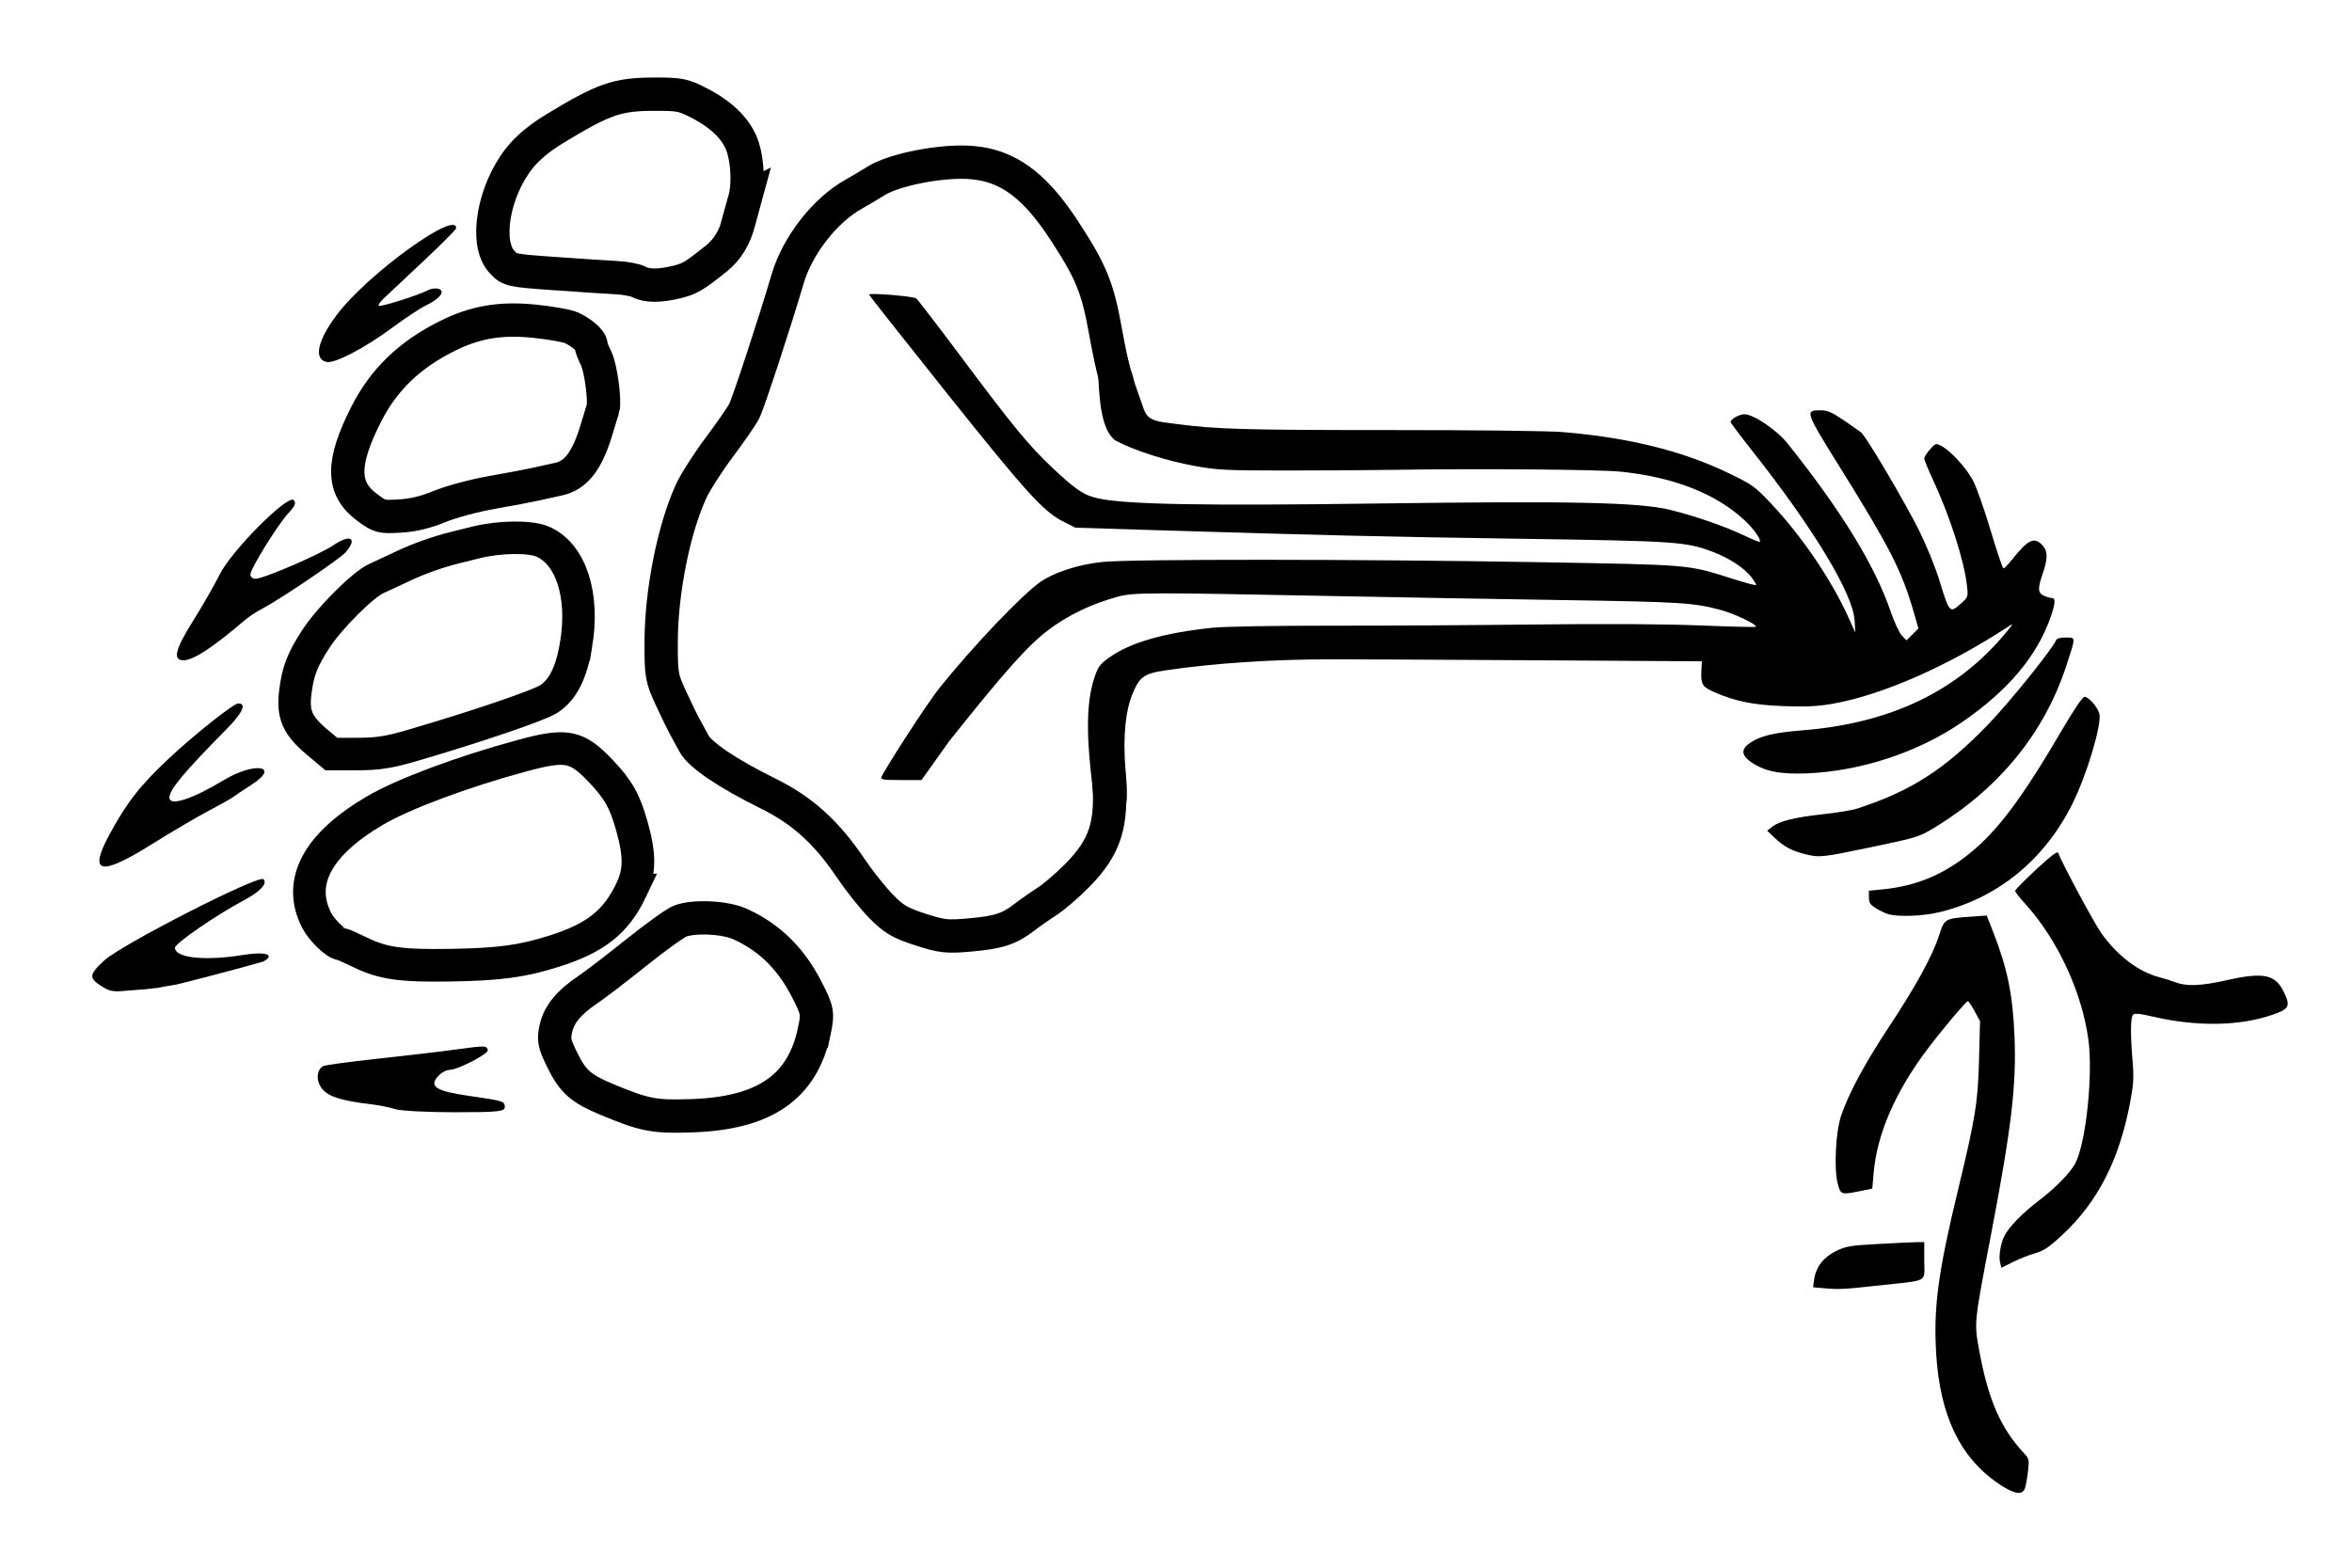
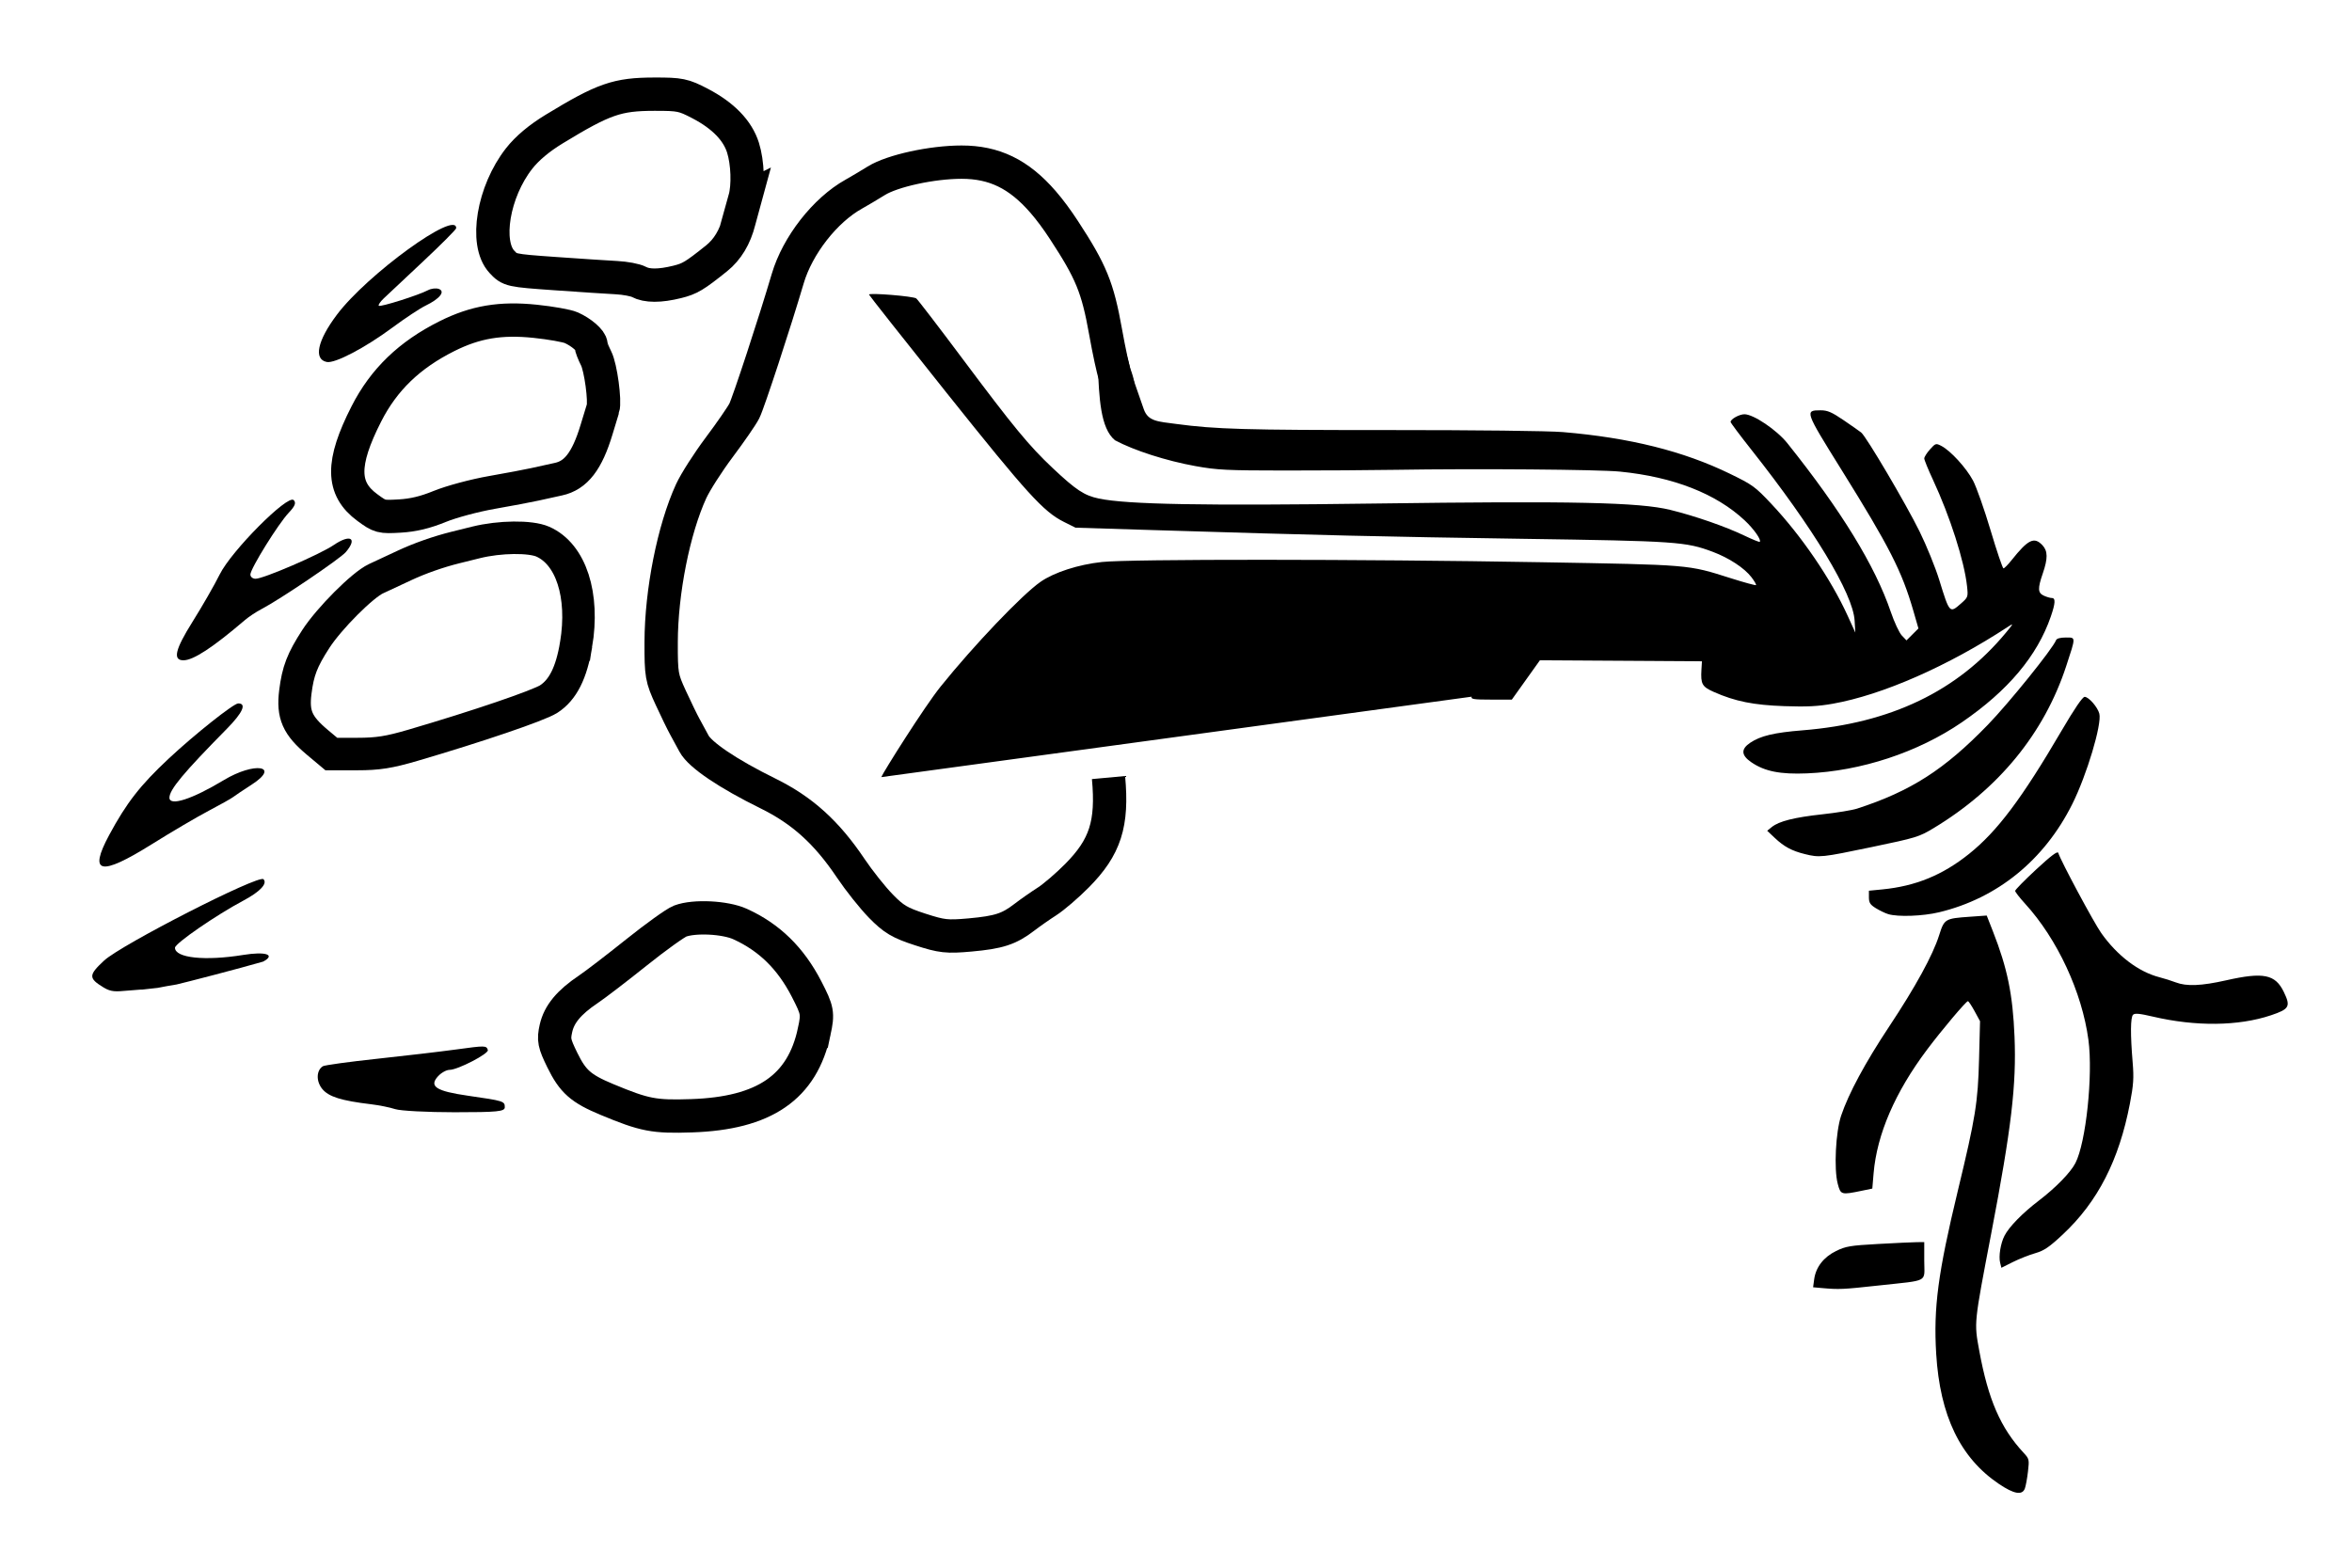
<svg xmlns="http://www.w3.org/2000/svg" version="1.0" width="1200" height="800" id="svg2">
  <defs id="defs5" />
  <g id="g2993">
-     <path d="m 1019.843,757.249 c -19.706,-13.292 -30.064,-34.782 -31.987,-66.369 -1.433,-23.538 0.92,-41.277 11.044,-83.251 9.042,-37.487 10.251,-44.99 10.827,-67.199 l 0.501,-19.308 -2.798,-5.141 c -1.539,-2.828 -3.066,-5.112 -3.394,-5.076 -1.016,0.112 -13.343,14.737 -20.833,24.716 -16.332,21.76 -25.602,43.224 -27.289,63.192 l -0.653,7.726 -5.27,1.094 c -10.617,2.204 -10.871,2.132 -12.368,-3.532 -2.001,-7.568 -1.056,-26.472 1.738,-34.784 3.79,-11.273 12.295,-27.063 24.453,-45.395 13.497,-20.351 22.295,-36.422 25.535,-46.641 2.652,-8.364 2.971,-8.557 15.552,-9.451 l 8.732,-0.62 3.122,7.951 c 7.435,18.936 10.172,32.252 11.062,53.825 1.017,24.647 -1.583,46.649 -11.854,100.319 -8.902,46.517 -8.793,45.454 -6.147,59.921 4.57,24.985 10.854,39.458 22.644,52.154 2.841,3.059 2.929,3.439 2.22,9.578 -0.406,3.516 -1.125,7.413 -1.597,8.661 -1.351,3.57 -5.546,2.818 -13.239,-2.37 z m -90.382,-99.953 -4.409,-0.392 0.542,-4.041 c 0.832,-6.2 4.816,-11.354 11.185,-14.471 4.941,-2.417 7.237,-2.801 21.476,-3.59 8.769,-0.486 17.646,-0.9 19.725,-0.921 l 3.781,-0.038 0,9.559 c 0,11.299 2.893,9.732 -23.254,12.592 -18.386,2.011 -20.178,2.091 -29.046,1.302 z m 91.016,-12.91 c -0.834,-3.322 0.235,-9.928 2.232,-13.789 2.39,-4.622 9.146,-11.533 17.53,-17.932 8.64,-6.595 16.138,-14.29 18.642,-19.131 5.39,-10.423 9.041,-44.896 6.653,-62.814 -3.253,-24.407 -15.884,-51.579 -32.354,-69.599 -2.772,-3.033 -5.039,-5.961 -5.039,-6.508 0,-0.547 4.839,-5.474 10.753,-10.949 7.581,-7.018 10.895,-9.508 11.234,-8.442 1.334,4.197 18.16,35.586 21.94,40.928 8.178,11.56 19.032,19.8 29.692,22.539 2.486,0.639 6.231,1.819 8.321,2.623 5.503,2.115 13.06,1.804 25.746,-1.06 18.979,-4.284 25.021,-3.067 29.371,5.919 3.607,7.451 2.884,8.766 -6.562,11.935 -16.564,5.557 -38.39,5.797 -60.265,0.662 -6.739,-1.582 -9.202,-1.809 -10.082,-0.93 -1.323,1.321 -1.394,10.011 -0.2,24.255 0.67,7.991 0.44,11.471 -1.387,20.999 -5.554,28.963 -16.406,50.159 -34.208,66.815 -7.022,6.57 -9.575,8.303 -14.189,9.632 -3.094,0.891 -8.226,2.925 -11.403,4.52 l -5.777,2.899 z m -57.102,-177.905 c -1.517,-0.457 -4.353,-1.816 -6.301,-3.02 -2.907,-1.797 -3.543,-2.794 -3.543,-5.556 l 0,-3.366 6.806,-0.666 c 17.001,-1.664 30.728,-7.279 44.249,-18.097 14.424,-11.541 26.918,-28.176 47.248,-62.909 6.543,-11.179 10.67,-17.238 11.757,-17.26 2.038,-0.042 6.668,5.26 7.505,8.596 1.349,5.375 -6.398,31.261 -13.792,46.084 -14.282,28.633 -38.258,48.118 -67.98,55.249 -8.27,1.984 -20.962,2.447 -25.948,0.946 z m -42.612,-30.66 c -6.569,-1.623 -10.519,-3.753 -15.268,-8.232 l -3.87,-3.65 2.36,-1.911 c 3.653,-2.958 11.545,-4.94 25.853,-6.491 7.209,-0.782 15.149,-2.084 17.644,-2.894 27.424,-8.905 44.524,-19.866 66.69,-42.745 10.848,-11.196 33.176,-38.89 34.829,-43.198 0.335,-0.874 2.15,-1.375 4.976,-1.375 5.201,0 5.193,-0.6 0.21,14.586 -11.25,34.289 -34.464,62.668 -67.629,82.677 -7.458,4.499 -8.87,4.931 -31.653,9.68 -25.636,5.343 -26.524,5.436 -34.142,3.553 z M 449.64,396.57 c 0.971,-2.532 21.966,-35.886 30.196,-46.127 16.944,-21.085 41.698,-47.043 51.061,-53.543 6.968,-4.838 19.285,-8.814 31.321,-10.112 14.334,-1.545 132.179,-1.489 223.442,0.106 77.425,1.353 75.303,1.175 97.393,8.173 6.841,2.167 12.63,3.748 12.864,3.514 0.234,-0.234 -0.811,-2.048 -2.324,-4.03 -3.557,-4.664 -11.46,-9.852 -19.723,-12.948 -13.802,-5.172 -18.481,-5.492 -97.284,-6.657 -71.06,-1.05 -103.025,-1.804 -188.035,-4.436 l -39.825,-1.233 -5.912,-2.948 c -10.413,-5.193 -18.736,-14.35 -59.799,-65.792 -21.807,-27.32 -39.65,-49.916 -39.65,-50.214 0,-1.015 22.68,0.835 24.119,1.968 0.789,0.621 11.382,14.437 23.541,30.704 26.186,35.033 34.006,44.517 46.051,55.856 11.929,11.229 16.115,13.993 23.565,15.561 14.356,3.021 53.391,3.727 140.664,2.544 101.178,-1.372 135.092,-0.642 150.898,3.245 12.621,3.104 28.12,8.486 37.806,13.128 4.088,1.959 7.609,3.385 7.825,3.17 0.941,-0.941 -3.007,-6.565 -7.67,-10.927 -14.627,-13.682 -36.411,-22.205 -63.67,-24.913 -10.921,-1.085 -73.586,-1.585 -114.434,-0.914 -12.754,0.21 -38.162,0.371 -56.461,0.358 -29.889,-0.021 -34.535,-0.251 -45.693,-2.259 -14.78,-2.66 -31.305,-7.964 -41.029,-13.169 -15.043,-12.31 -2.284,-63.044 -18.112,-77.824 l 7.994,0 c 4.397,0 8.066,0.113 8.154,0.252 0.088,0.139 1.792,13.181 5.632,26.217 8.366,28.403 -0.734,1.725 10.988,35.424 2.214,6.364 7.245,6.341 16.67,7.608 19.963,2.683 35.254,3.123 107.977,3.106 44.88,-0.011 81.952,0.419 89.229,1.034 34.131,2.885 61.444,9.703 85.223,21.273 11.53,5.61 12.815,6.543 21.038,15.276 15.471,16.43 30.451,38.388 39.019,57.192 l 3.905,8.57 -0.365,-6.144 c -0.814,-13.702 -20.992,-47.104 -52.575,-87.034 -5.885,-7.44 -10.699,-13.879 -10.699,-14.31 0,-1.45 4.46,-3.922 7.076,-3.922 4.605,0 16.482,8.017 21.88,14.769 27.54,34.452 44.745,62.512 52.764,86.054 1.795,5.268 4.332,10.703 5.64,12.078 l 2.377,2.499 3.05,-3.05 3.05,-3.05 -2.608,-9.028 c -5.825,-20.16 -12.179,-32.627 -36.672,-71.952 -18.689,-30.005 -18.805,-30.338 -10.642,-30.338 3.534,0 5.687,0.924 11.723,5.031 4.067,2.767 8.114,5.603 8.994,6.301 2.577,2.046 22.771,36.288 29.777,50.491 3.54,7.177 8.064,18.321 10.052,24.764 5.271,17.078 5.289,17.098 11.026,12.06 3.671,-3.224 3.733,-3.398 3.147,-8.874 -1.368,-12.773 -8.709,-35.697 -17.413,-54.381 -2.427,-5.21 -4.413,-10.081 -4.413,-10.823 0,-0.742 1.314,-2.82 2.919,-4.617 2.811,-3.146 3.027,-3.212 5.797,-1.78 4.688,2.422 12.727,11.21 16.154,17.659 1.756,3.305 5.792,14.743 8.968,25.418 3.176,10.675 6.137,19.408 6.58,19.408 0.443,0 2.306,-1.883 4.139,-4.185 8.461,-10.622 11.529,-12.101 15.761,-7.596 2.737,2.913 2.783,6.723 0.176,14.302 -2.695,7.832 -2.59,10.002 0.552,11.433 1.412,0.643 3.227,1.17 4.033,1.17 1.981,0 1.842,2.62 -0.498,9.424 -6.925,20.128 -21.857,37.886 -45.423,54.02 -22.386,15.326 -51.432,24.906 -78.977,26.048 -13.664,0.567 -21.613,-1.019 -28.4,-5.666 -5.214,-3.57 -5.401,-6.702 -0.593,-9.943 5.253,-3.54 12.195,-5.194 26.69,-6.357 45.013,-3.614 79.077,-19.971 103.804,-49.846 3.881,-4.689 3.968,-4.919 1.17,-3.083 -30.705,20.147 -64.161,34.857 -89.508,39.354 -7.604,1.349 -13.251,1.632 -24.702,1.235 -15.728,-0.544 -25.118,-2.433 -35.986,-7.24 -6.01,-2.658 -6.777,-4.035 -6.336,-11.381 l 0.256,-4.267 -82.675,-0.508 c -45.471,-0.28 -93.318,-0.507 -106.326,-0.505 -30.084,0 -59.34,1.939 -84.23,5.571 -11.748,1.714 -13.804,3.244 -17.732,13.191 -2.646,6.702 -4.723,19.271 -3.092,37.976 1.015,11.646 1.337,18.916 -2.228,21.413 -1.299,0.909 -4.518,1.469 -8.452,1.469 -7.552,0 -4.566,-1.38 -6.242,-15.047 -2.455,-20.018 -3.923,-40.394 0.943,-55.018 1.951,-5.864 2.787,-7 7.782,-10.576 10.528,-7.539 28.116,-12.576 52.703,-15.094 6.025,-0.617 31.185,-1.062 58.477,-1.034 26.346,0.027 73.537,-0.248 104.868,-0.61 36.475,-0.421 67.088,-0.251 85.107,0.473 15.478,0.623 28.338,0.936 28.577,0.698 1.004,-1.004 -10.784,-6.667 -17.834,-8.568 -13.881,-3.744 -20.243,-4.141 -81.231,-5.078 -33.272,-0.511 -87.262,-1.461 -119.98,-2.112 -90.38,-1.797 -98.623,-1.769 -106.368,0.358 -13.684,3.759 -25.653,9.519 -35.792,17.224 -10.244,7.785 -22.056,21.049 -50.155,56.322 l -14.319,20.061 -10.535,0 c -8.892,0 -10.445,-0.233 -9.961,-1.494 z" id="path2161" style="fill:#000000" />
+     <path d="m 1019.843,757.249 c -19.706,-13.292 -30.064,-34.782 -31.987,-66.369 -1.433,-23.538 0.92,-41.277 11.044,-83.251 9.042,-37.487 10.251,-44.99 10.827,-67.199 l 0.501,-19.308 -2.798,-5.141 c -1.539,-2.828 -3.066,-5.112 -3.394,-5.076 -1.016,0.112 -13.343,14.737 -20.833,24.716 -16.332,21.76 -25.602,43.224 -27.289,63.192 l -0.653,7.726 -5.27,1.094 c -10.617,2.204 -10.871,2.132 -12.368,-3.532 -2.001,-7.568 -1.056,-26.472 1.738,-34.784 3.79,-11.273 12.295,-27.063 24.453,-45.395 13.497,-20.351 22.295,-36.422 25.535,-46.641 2.652,-8.364 2.971,-8.557 15.552,-9.451 l 8.732,-0.62 3.122,7.951 c 7.435,18.936 10.172,32.252 11.062,53.825 1.017,24.647 -1.583,46.649 -11.854,100.319 -8.902,46.517 -8.793,45.454 -6.147,59.921 4.57,24.985 10.854,39.458 22.644,52.154 2.841,3.059 2.929,3.439 2.22,9.578 -0.406,3.516 -1.125,7.413 -1.597,8.661 -1.351,3.57 -5.546,2.818 -13.239,-2.37 z m -90.382,-99.953 -4.409,-0.392 0.542,-4.041 c 0.832,-6.2 4.816,-11.354 11.185,-14.471 4.941,-2.417 7.237,-2.801 21.476,-3.59 8.769,-0.486 17.646,-0.9 19.725,-0.921 l 3.781,-0.038 0,9.559 c 0,11.299 2.893,9.732 -23.254,12.592 -18.386,2.011 -20.178,2.091 -29.046,1.302 z m 91.016,-12.91 c -0.834,-3.322 0.235,-9.928 2.232,-13.789 2.39,-4.622 9.146,-11.533 17.53,-17.932 8.64,-6.595 16.138,-14.29 18.642,-19.131 5.39,-10.423 9.041,-44.896 6.653,-62.814 -3.253,-24.407 -15.884,-51.579 -32.354,-69.599 -2.772,-3.033 -5.039,-5.961 -5.039,-6.508 0,-0.547 4.839,-5.474 10.753,-10.949 7.581,-7.018 10.895,-9.508 11.234,-8.442 1.334,4.197 18.16,35.586 21.94,40.928 8.178,11.56 19.032,19.8 29.692,22.539 2.486,0.639 6.231,1.819 8.321,2.623 5.503,2.115 13.06,1.804 25.746,-1.06 18.979,-4.284 25.021,-3.067 29.371,5.919 3.607,7.451 2.884,8.766 -6.562,11.935 -16.564,5.557 -38.39,5.797 -60.265,0.662 -6.739,-1.582 -9.202,-1.809 -10.082,-0.93 -1.323,1.321 -1.394,10.011 -0.2,24.255 0.67,7.991 0.44,11.471 -1.387,20.999 -5.554,28.963 -16.406,50.159 -34.208,66.815 -7.022,6.57 -9.575,8.303 -14.189,9.632 -3.094,0.891 -8.226,2.925 -11.403,4.52 l -5.777,2.899 z m -57.102,-177.905 c -1.517,-0.457 -4.353,-1.816 -6.301,-3.02 -2.907,-1.797 -3.543,-2.794 -3.543,-5.556 l 0,-3.366 6.806,-0.666 c 17.001,-1.664 30.728,-7.279 44.249,-18.097 14.424,-11.541 26.918,-28.176 47.248,-62.909 6.543,-11.179 10.67,-17.238 11.757,-17.26 2.038,-0.042 6.668,5.26 7.505,8.596 1.349,5.375 -6.398,31.261 -13.792,46.084 -14.282,28.633 -38.258,48.118 -67.98,55.249 -8.27,1.984 -20.962,2.447 -25.948,0.946 z m -42.612,-30.66 c -6.569,-1.623 -10.519,-3.753 -15.268,-8.232 l -3.87,-3.65 2.36,-1.911 c 3.653,-2.958 11.545,-4.94 25.853,-6.491 7.209,-0.782 15.149,-2.084 17.644,-2.894 27.424,-8.905 44.524,-19.866 66.69,-42.745 10.848,-11.196 33.176,-38.89 34.829,-43.198 0.335,-0.874 2.15,-1.375 4.976,-1.375 5.201,0 5.193,-0.6 0.21,14.586 -11.25,34.289 -34.464,62.668 -67.629,82.677 -7.458,4.499 -8.87,4.931 -31.653,9.68 -25.636,5.343 -26.524,5.436 -34.142,3.553 z M 449.64,396.57 c 0.971,-2.532 21.966,-35.886 30.196,-46.127 16.944,-21.085 41.698,-47.043 51.061,-53.543 6.968,-4.838 19.285,-8.814 31.321,-10.112 14.334,-1.545 132.179,-1.489 223.442,0.106 77.425,1.353 75.303,1.175 97.393,8.173 6.841,2.167 12.63,3.748 12.864,3.514 0.234,-0.234 -0.811,-2.048 -2.324,-4.03 -3.557,-4.664 -11.46,-9.852 -19.723,-12.948 -13.802,-5.172 -18.481,-5.492 -97.284,-6.657 -71.06,-1.05 -103.025,-1.804 -188.035,-4.436 l -39.825,-1.233 -5.912,-2.948 c -10.413,-5.193 -18.736,-14.35 -59.799,-65.792 -21.807,-27.32 -39.65,-49.916 -39.65,-50.214 0,-1.015 22.68,0.835 24.119,1.968 0.789,0.621 11.382,14.437 23.541,30.704 26.186,35.033 34.006,44.517 46.051,55.856 11.929,11.229 16.115,13.993 23.565,15.561 14.356,3.021 53.391,3.727 140.664,2.544 101.178,-1.372 135.092,-0.642 150.898,3.245 12.621,3.104 28.12,8.486 37.806,13.128 4.088,1.959 7.609,3.385 7.825,3.17 0.941,-0.941 -3.007,-6.565 -7.67,-10.927 -14.627,-13.682 -36.411,-22.205 -63.67,-24.913 -10.921,-1.085 -73.586,-1.585 -114.434,-0.914 -12.754,0.21 -38.162,0.371 -56.461,0.358 -29.889,-0.021 -34.535,-0.251 -45.693,-2.259 -14.78,-2.66 -31.305,-7.964 -41.029,-13.169 -15.043,-12.31 -2.284,-63.044 -18.112,-77.824 l 7.994,0 c 4.397,0 8.066,0.113 8.154,0.252 0.088,0.139 1.792,13.181 5.632,26.217 8.366,28.403 -0.734,1.725 10.988,35.424 2.214,6.364 7.245,6.341 16.67,7.608 19.963,2.683 35.254,3.123 107.977,3.106 44.88,-0.011 81.952,0.419 89.229,1.034 34.131,2.885 61.444,9.703 85.223,21.273 11.53,5.61 12.815,6.543 21.038,15.276 15.471,16.43 30.451,38.388 39.019,57.192 l 3.905,8.57 -0.365,-6.144 c -0.814,-13.702 -20.992,-47.104 -52.575,-87.034 -5.885,-7.44 -10.699,-13.879 -10.699,-14.31 0,-1.45 4.46,-3.922 7.076,-3.922 4.605,0 16.482,8.017 21.88,14.769 27.54,34.452 44.745,62.512 52.764,86.054 1.795,5.268 4.332,10.703 5.64,12.078 l 2.377,2.499 3.05,-3.05 3.05,-3.05 -2.608,-9.028 c -5.825,-20.16 -12.179,-32.627 -36.672,-71.952 -18.689,-30.005 -18.805,-30.338 -10.642,-30.338 3.534,0 5.687,0.924 11.723,5.031 4.067,2.767 8.114,5.603 8.994,6.301 2.577,2.046 22.771,36.288 29.777,50.491 3.54,7.177 8.064,18.321 10.052,24.764 5.271,17.078 5.289,17.098 11.026,12.06 3.671,-3.224 3.733,-3.398 3.147,-8.874 -1.368,-12.773 -8.709,-35.697 -17.413,-54.381 -2.427,-5.21 -4.413,-10.081 -4.413,-10.823 0,-0.742 1.314,-2.82 2.919,-4.617 2.811,-3.146 3.027,-3.212 5.797,-1.78 4.688,2.422 12.727,11.21 16.154,17.659 1.756,3.305 5.792,14.743 8.968,25.418 3.176,10.675 6.137,19.408 6.58,19.408 0.443,0 2.306,-1.883 4.139,-4.185 8.461,-10.622 11.529,-12.101 15.761,-7.596 2.737,2.913 2.783,6.723 0.176,14.302 -2.695,7.832 -2.59,10.002 0.552,11.433 1.412,0.643 3.227,1.17 4.033,1.17 1.981,0 1.842,2.62 -0.498,9.424 -6.925,20.128 -21.857,37.886 -45.423,54.02 -22.386,15.326 -51.432,24.906 -78.977,26.048 -13.664,0.567 -21.613,-1.019 -28.4,-5.666 -5.214,-3.57 -5.401,-6.702 -0.593,-9.943 5.253,-3.54 12.195,-5.194 26.69,-6.357 45.013,-3.614 79.077,-19.971 103.804,-49.846 3.881,-4.689 3.968,-4.919 1.17,-3.083 -30.705,20.147 -64.161,34.857 -89.508,39.354 -7.604,1.349 -13.251,1.632 -24.702,1.235 -15.728,-0.544 -25.118,-2.433 -35.986,-7.24 -6.01,-2.658 -6.777,-4.035 -6.336,-11.381 l 0.256,-4.267 -82.675,-0.508 l -14.319,20.061 -10.535,0 c -8.892,0 -10.445,-0.233 -9.961,-1.494 z" id="path2161" style="fill:#000000" />
    <path d="m 565.569,396.794 c 2.181,23.633 -1.645,35.519 -16.133,50.128 -4.972,5.013 -11.838,10.905 -15.259,13.093 -3.421,2.188 -8.637,5.837 -11.593,8.109 -7.786,5.985 -13.001,7.679 -27.695,8.996 -11.765,1.054 -14.343,0.768 -25.416,-2.816 -10.363,-3.355 -13.548,-5.245 -20.025,-11.883 -4.236,-4.341 -11.16,-13.042 -15.387,-19.334 -12.309,-18.326 -24.744,-29.565 -42.245,-38.184 -20.431,-10.061 -34.662,-19.659 -37.734,-25.448 -1.402,-2.642 -3.517,-6.537 -4.7,-8.655 -1.183,-2.118 -4.389,-8.703 -7.124,-14.634 -4.702,-10.195 -4.971,-11.748 -4.934,-28.497 0.058,-25.752 6.386,-57.587 15.31,-77.019 2.14,-4.66 8.596,-14.753 14.347,-22.428 5.751,-7.676 11.492,-15.994 12.757,-18.485 2.092,-4.117 15.563,-45.179 22.158,-67.541 5.006,-16.974 19.07,-34.973 33.688,-43.115 2.542,-1.416 7.74,-4.504 11.553,-6.862 8.191,-5.068 28.404,-9.473 43.458,-9.472 16.53,0 29.132,5.939 41.587,20.324 3.533,4.08 7.054,8.84 10.649,14.336 13.882,21.221 17.191,29.308 21.224,51.863 1.767,9.886 3.911,19.809 4.763,22.051 1.506,3.961 2.687,8.774 1.524,16.629" id="path4523" style="fill:none;stroke:#000000;stroke-width:17;stroke-miterlimit:4;stroke-opacity:1;stroke-dasharray:none" />
    <path d="m 415.435,526.324 c -6.081,28.545 -25.414,41.825 -62.689,43.06 -19.084,0.632 -23.787,-0.274 -43.072,-8.302 -13.322,-5.546 -17.417,-9.162 -22.778,-20.119 -4.174,-8.53 -4.545,-10.395 -3.235,-16.227 1.621,-7.212 6.642,-13.264 16.488,-19.871 3.516,-2.359 14.51,-10.786 24.433,-18.726 9.922,-7.94 20.012,-15.186 22.421,-16.102 7.188,-2.733 22.952,-1.961 30.571,1.496 14.915,6.768 25.832,17.445 33.959,33.215 5.607,10.878 5.87,12.333 3.901,21.575 z" id="path4521" style="fill:none;stroke:#000000;stroke-width:17;stroke-miterlimit:4;stroke-opacity:1;stroke-dasharray:none" />
    <path d="m 379.987,101.649 c -0.687,2.458 -1.998,7.465 -2.915,11.126 -2.043,8.164 -5.921,14.608 -11.459,19.042 -11.31,9.054 -13.628,10.442 -20.121,12.045 -8.904,2.198 -15.423,2.192 -19.546,-0.019 -1.789,-0.96 -6.94,-1.934 -11.445,-2.165 -4.506,-0.231 -18.581,-1.155 -31.278,-2.054 -22.787,-1.612 -23.14,-1.691 -27.182,-6.051 -8.81,-9.501 -4.412,-35.797 8.811,-52.674 4.079,-5.206 10.202,-10.354 17.873,-15.024 25.319,-15.416 32.11,-17.783 51.139,-17.819 13.08,-0.025 14.846,0.337 23.359,4.785 11.712,6.12 19.116,13.747 21.869,22.53 2.406,7.675 2.806,19.436 0.895,26.278 z" id="path4519" style="fill:none;stroke:#000000;stroke-width:17;stroke-miterlimit:4;stroke-opacity:1;stroke-dasharray:none" />
-     <path d="m 322.049,454.188 c -7.757,16.285 -18.191,24.556 -39.396,31.227 -16.354,5.145 -27.874,6.708 -52.426,7.115 -25.663,0.425 -34.731,-0.85 -46.451,-6.527 -4.812,-2.331 -9.139,-4.238 -9.614,-4.238 -2.699,0 -10.012,-7.041 -12.618,-12.148 -9.915,-19.435 0.255,-38.613 29.653,-55.916 14.571,-8.576 45.025,-19.935 75.55,-28.178 22.227,-6.002 27.486,-4.967 39.647,7.805 9.165,9.626 12.466,15.51 16.144,28.782 4.046,14.599 3.92,22.82 -0.49,32.078 z" id="path4517" style="fill:none;stroke:#000000;stroke-width:16.643;stroke-miterlimit:4;stroke-opacity:1;stroke-dasharray:none" />
    <path d="m 307.63,208.479 c -0.23,0.749 -1.718,5.649 -3.306,10.89 -4.82,15.904 -10.454,23.212 -19.389,25.146 -3.217,0.696 -8.605,1.882 -11.974,2.636 -3.369,0.753 -13.29,2.626 -22.047,4.161 -8.862,1.554 -20.631,4.713 -26.544,7.125 -7.483,3.053 -13.526,4.5 -20.449,4.899 -9.525,0.548 -10.032,0.415 -16.507,-4.338 -13.164,-9.663 -13.295,-22.637 -0.485,-47.797 8.902,-17.484 21.965,-30.083 41.134,-39.673 14.463,-7.235 27.356,-9.403 45.018,-7.568 7.927,0.824 16.197,2.295 18.377,3.27 5.199,2.325 10.089,6.582 10.089,8.782 0,0.965 1.177,4.07 2.615,6.901 2.321,4.567 4.649,21.727 3.468,25.565 z" id="path4515" style="fill:none;stroke:#000000;stroke-width:17;stroke-miterlimit:4;stroke-opacity:1;stroke-dasharray:none" />
    <path d="m 293.939,328.936 c -2.393,14.439 -6.772,23.144 -13.984,27.796 -5.089,3.283 -36.617,14.017 -69.277,23.586 -12.208,3.577 -17.889,4.47 -28.443,4.47 l -13.188,0 -7.069,-5.919 c -10.271,-8.6 -12.733,-14.194 -11.3,-25.681 1.345,-10.78 3.49,-16.342 10.458,-27.117 6.772,-10.472 23.863,-27.596 30.686,-30.747 3.008,-1.389 9.508,-4.422 14.443,-6.739 7.682,-3.606 17.302,-6.996 26.012,-9.165 1.237,-0.308 6.03,-1.497 10.65,-2.642 12.018,-2.978 27.686,-3.152 33.991,-0.377 14.421,6.347 21.207,27.289 17.023,52.534 z" id="path4513" style="fill:none;stroke:#000000;stroke-width:16.58;stroke-miterlimit:4;stroke-opacity:1;stroke-dasharray:none" />
    <path d="m 232.003,567.587 c -14.05,0 -27.717,-0.716 -30.371,-1.591 -2.654,-0.875 -8.195,-1.994 -12.314,-2.486 -15.159,-1.812 -21.591,-3.82 -24.855,-7.757 -3.243,-3.913 -3.127,-9.47 0.244,-11.64 0.862,-0.555 13.305,-2.269 27.651,-3.809 14.346,-1.54 32.448,-3.669 40.228,-4.732 15.155,-2.071 15.544,-2.064 16.319,0.263 0.613,1.838 -15.367,10.12 -19.527,10.12 -1.614,0 -4.276,1.484 -5.918,3.297 -4.68,5.172 -0.988,7.557 15.344,9.912 18.276,2.635 18.743,2.782 18.743,5.877 0,2.178 -3.715,2.549 -25.546,2.549 z" id="path4511" style="fill:#000000" />
    <path d="m 215.85,133.427 c -9.275,8.695 -18.31,17.183 -20.078,18.86 -1.768,1.678 -2.902,3.363 -2.521,3.745 0.778,0.778 20.376,-5.413 25.092,-7.927 1.673,-0.892 4.191,-1.181 5.596,-0.642 3.378,1.296 0.396,5.028 -6.787,8.493 -2.849,1.374 -10.466,6.415 -16.928,11.202 -13.924,10.316 -29.277,18.372 -33.472,17.565 -6.864,-1.322 -4.84,-10.855 5.117,-24.101 15.494,-20.612 61.13,-53.714 60.875,-44.156 -0.017,0.632 -7.619,8.264 -16.894,16.96 z" id="path4509" style="fill:#000000" />
    <path d="m 176.421,281.748 c -2.91,3.412 -33.707,24.234 -42.953,29.041 -2.691,1.399 -6.51,3.925 -8.487,5.615 -16.512,14.107 -26.351,20.545 -31.399,20.545 -5.533,0 -4.248,-5.469 4.603,-19.592 5.006,-7.988 11.271,-18.898 13.922,-24.244 5.966,-12.033 34.715,-40.93 37.725,-37.92 1.362,1.362 0.699,3.07 -2.5,6.441 -5.333,5.62 -19.589,28.583 -19.589,31.554 0,1.186 1.187,2.157 2.637,2.157 4.062,0 32.821,-12.41 39.887,-17.211 8.495,-5.772 12.268,-3.555 6.153,3.615 z" id="path4507" style="fill:#000000" />
    <path d="m 134.258,490.707 c -11.899,3.464 -39.461,10.604 -44.147,11.674 -9.108,1.562 -0.063,-0.044 -9.667,1.737 -14.856,1.693 -0.589,0.132 -15.655,1.431 -5.603,0.483 -8.054,0.727 -11.884,-1.602 -7.829,-4.761 -7.805,-6.31 0.211,-13.763 8.725,-8.111 78.877,-43.94 81.296,-41.521 2.2,2.2 -1.699,6.368 -10.186,10.886 -14.035,7.473 -34.948,21.882 -34.948,24.08 0,5.235 15.264,6.852 34.787,3.684 11.513,-1.868 16.759,-0.121 10.192,3.394 z" id="path4505" style="fill:#000000" />
    <path d="m 128.465,400.361 c -4.348,2.808 -8.655,5.694 -9.57,6.414 -0.915,0.719 -6.532,3.869 -12.481,7 -5.949,3.131 -18.985,10.8 -28.968,17.042 -26.35,16.476 -32.427,15.155 -21.724,-4.725 8.826,-16.393 15.844,-25.401 30.374,-38.988 13.184,-12.328 33.105,-28.146 35.447,-28.146 4.43,0 2.304,4.729 -5.842,12.994 -22.028,22.348 -29.255,31.022 -29.255,35.108 0,4.529 11.561,0.797 27.724,-8.949 15.728,-9.484 29.186,-7.366 14.297,2.25 z" id="path2987" style="fill:#000000" />
  </g>
</svg>